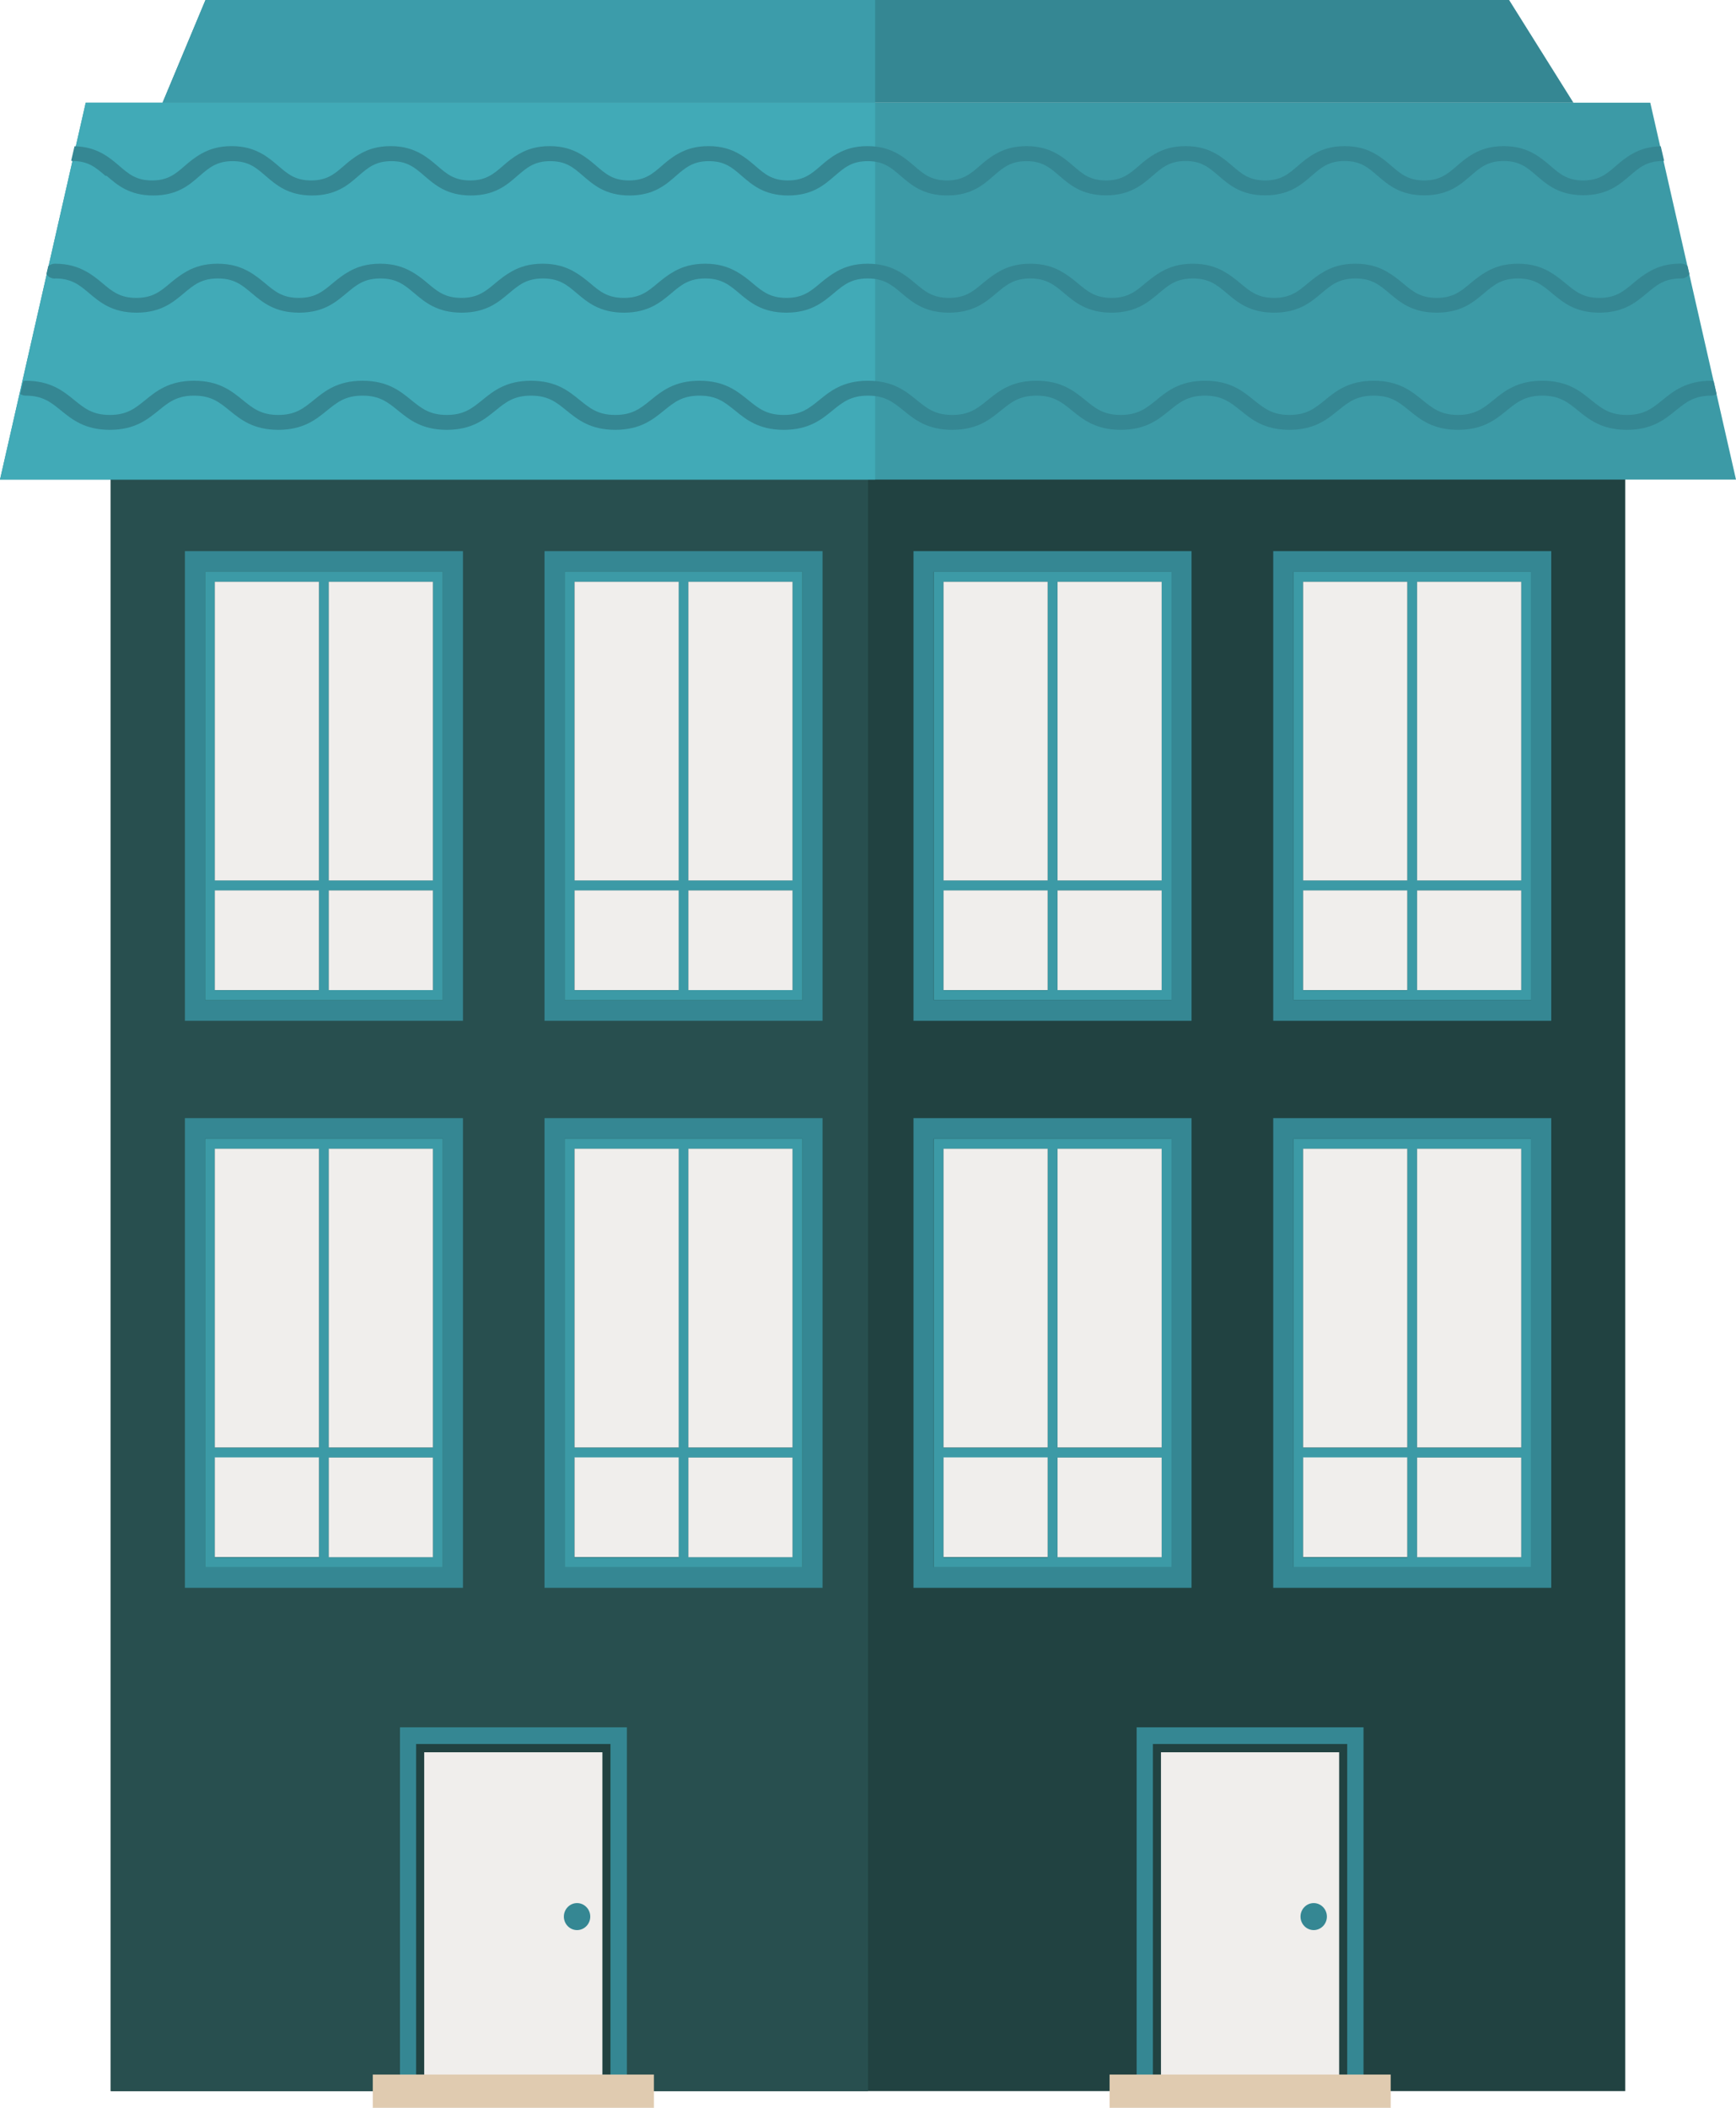
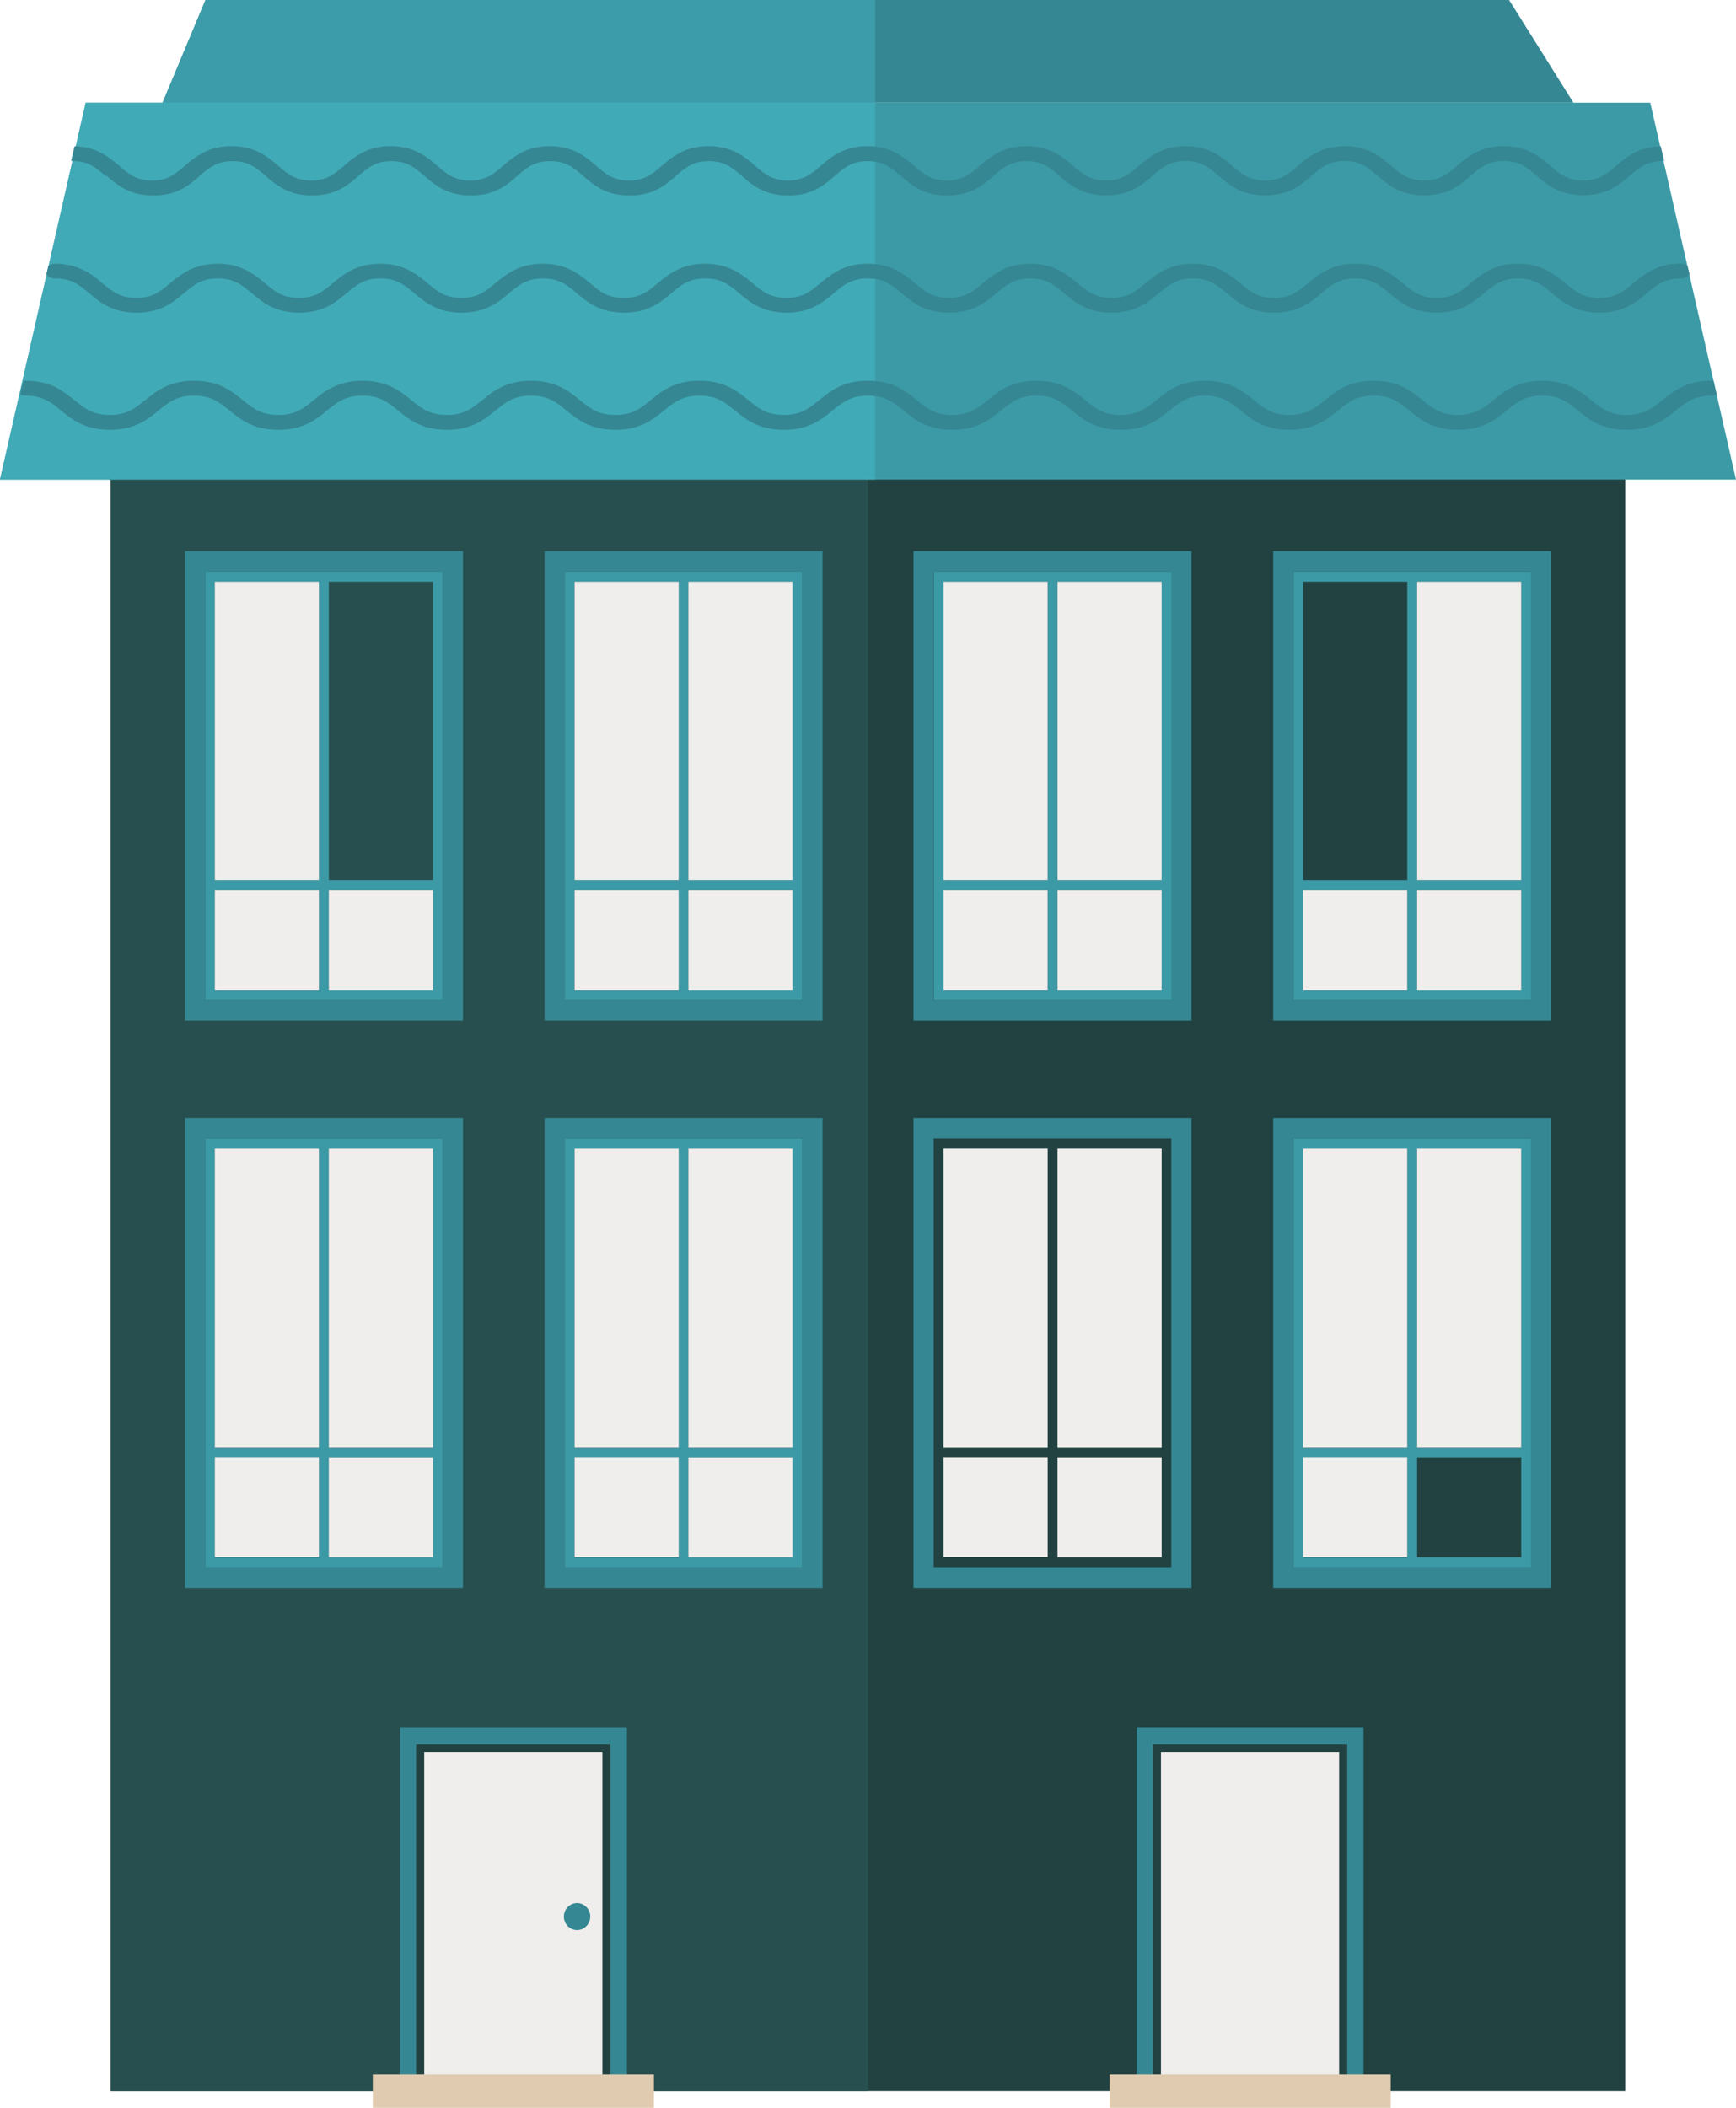
<svg xmlns="http://www.w3.org/2000/svg" width="89" height="108" viewBox="0 0 89 108" fill="none">
  <g id="OBJECTS" clip-path="url(#clip0_2226_467)">
    <g id="Group">
      <path id="Vector" d="M5.678 21.395V107.145H83.322V21.395H5.678Z" fill="#214241" />
      <path id="Vector_2" d="M5.678 21.395V107.145H44.5V21.395H5.678Z" fill="#284F4F" />
      <g id="Group_2">
        <path id="Vector_3" d="M80.665 5.262H8.334L10.535 0H77.368L80.665 5.262Z" fill="#358793" />
        <g id="Group_3">
          <path id="Vector_4" d="M89 24.574H0L4.395 5.262H84.605L89 24.574Z" fill="#3C9AA6" />
          <path id="Vector_5" d="M44.865 0H10.535L8.334 5.262H44.865V0Z" fill="#3C9CAA" />
          <path id="Vector_6" d="M44.866 5.262H4.395L0 24.574H44.866V5.262Z" fill="#41AAB7" />
          <g id="Group_4">
            <path id="Vector_7" d="M5.47 9.013C6.015 9.479 6.629 10.016 7.857 10.016C9.085 10.016 9.699 9.486 10.237 9.013C10.727 8.589 11.113 8.257 11.928 8.257C12.742 8.257 13.128 8.589 13.618 9.013C14.163 9.479 14.777 10.016 15.998 10.016C17.219 10.016 17.84 9.486 18.378 9.013C18.868 8.589 19.255 8.257 20.069 8.257C20.883 8.257 21.269 8.589 21.759 9.013C22.304 9.479 22.918 10.016 24.139 10.016C25.36 10.016 25.981 9.486 26.519 9.013C27.009 8.589 27.396 8.257 28.21 8.257C29.024 8.257 29.403 8.589 29.893 9.013C30.438 9.479 31.052 10.016 32.273 10.016C33.495 10.016 34.115 9.486 34.654 9.013C35.143 8.589 35.53 8.257 36.344 8.257C37.158 8.257 37.537 8.589 38.027 9.013C38.572 9.479 39.186 10.016 40.407 10.016C41.629 10.016 42.25 9.486 42.795 9.013C43.285 8.589 43.671 8.257 44.485 8.257C45.299 8.257 45.685 8.589 46.175 9.013C46.72 9.479 47.334 10.016 48.556 10.016C49.777 10.016 50.398 9.486 50.936 9.013C51.426 8.589 51.812 8.257 52.626 8.257C53.44 8.257 53.827 8.589 54.316 9.013C54.861 9.479 55.475 10.009 56.703 10.009C57.931 10.009 58.546 9.479 59.091 9.006C59.581 8.582 59.967 8.25 60.781 8.25C61.595 8.25 61.981 8.582 62.471 9.006C63.016 9.472 63.63 10.009 64.858 10.009C66.086 10.009 66.701 9.479 67.246 9.006C67.735 8.582 68.122 8.25 68.936 8.25C69.75 8.25 70.136 8.582 70.626 9.006C71.171 9.472 71.785 10.009 73.013 10.009C74.241 10.009 74.855 9.479 75.4 9.006C75.89 8.582 76.277 8.25 77.091 8.25C77.905 8.25 78.291 8.582 78.781 9.006C79.326 9.472 79.94 10.002 81.168 10.002C82.396 10.002 83.01 9.472 83.555 9.006C84.045 8.582 84.438 8.25 85.246 8.25C85.266 8.25 85.287 8.243 85.315 8.236L85.142 7.494C84.528 7.508 84.073 7.664 83.707 7.869C83.376 8.052 83.107 8.271 82.858 8.49C82.369 8.914 81.982 9.246 81.168 9.246C80.354 9.246 79.968 8.914 79.478 8.49C79.229 8.278 78.96 8.052 78.629 7.869C78.236 7.65 77.76 7.487 77.091 7.487C76.421 7.487 75.945 7.65 75.552 7.869C75.221 8.052 74.952 8.271 74.704 8.49C74.214 8.914 73.827 9.246 73.013 9.246C72.199 9.246 71.813 8.914 71.323 8.49C71.075 8.278 70.805 8.052 70.474 7.869C70.081 7.65 69.605 7.487 68.936 7.487C68.267 7.487 67.79 7.65 67.397 7.869C67.066 8.052 66.797 8.271 66.549 8.49C66.059 8.914 65.672 9.246 64.858 9.246C64.044 9.246 63.658 8.914 63.168 8.49C62.92 8.278 62.651 8.052 62.319 7.869C61.926 7.65 61.45 7.487 60.781 7.487C60.112 7.487 59.636 7.65 59.242 7.869C58.911 8.052 58.642 8.271 58.394 8.49C57.904 8.914 57.518 9.246 56.703 9.246C55.889 9.246 55.503 8.914 55.013 8.49C54.765 8.278 54.496 8.052 54.165 7.869C53.771 7.65 53.295 7.487 52.626 7.487C51.957 7.487 51.481 7.65 51.087 7.869C50.756 8.052 50.487 8.271 50.239 8.49C49.749 8.914 49.363 9.246 48.549 9.246C47.734 9.246 47.348 8.914 46.858 8.49C46.61 8.278 46.341 8.052 46.01 7.869C45.616 7.65 45.14 7.487 44.471 7.487C43.802 7.487 43.326 7.65 42.933 7.869C42.602 8.052 42.332 8.271 42.084 8.49C41.594 8.914 41.208 9.246 40.394 9.246C39.58 9.246 39.2 8.914 38.71 8.49C38.462 8.278 38.193 8.052 37.862 7.869C37.468 7.65 36.992 7.487 36.323 7.487C35.654 7.487 35.178 7.65 34.785 7.869C34.453 8.052 34.184 8.271 33.936 8.49C33.446 8.914 33.06 9.246 32.246 9.246C31.432 9.246 31.052 8.914 30.562 8.49C30.314 8.278 30.045 8.052 29.714 7.869C29.32 7.65 28.844 7.487 28.182 7.487C27.52 7.487 27.037 7.65 26.644 7.869C26.312 8.052 26.043 8.271 25.795 8.49C25.305 8.914 24.919 9.246 24.105 9.246C23.291 9.246 22.904 8.914 22.414 8.49C22.166 8.278 21.897 8.052 21.566 7.869C21.172 7.65 20.696 7.487 20.027 7.487C19.358 7.487 18.882 7.65 18.489 7.869C18.157 8.052 17.888 8.271 17.64 8.49C17.15 8.914 16.764 9.246 15.95 9.246C15.136 9.246 14.749 8.914 14.259 8.49C14.011 8.278 13.742 8.052 13.411 7.869C13.018 7.65 12.541 7.487 11.872 7.487C11.203 7.487 10.727 7.65 10.334 7.869C10.003 8.052 9.734 8.271 9.485 8.49C8.995 8.914 8.609 9.246 7.795 9.246C6.981 9.246 6.594 8.914 6.105 8.49C5.856 8.278 5.587 8.052 5.256 7.869C4.883 7.664 4.435 7.508 3.821 7.494L3.648 8.236C3.648 8.236 3.69 8.25 3.717 8.25C4.525 8.25 4.911 8.582 5.401 9.006L5.47 9.013Z" fill="#358793" />
            <path id="Vector_8" d="M2.834 14.268C3.669 14.268 4.069 14.6 4.573 15.024C5.125 15.49 5.753 16.02 7.001 16.02C8.25 16.02 8.871 15.49 9.43 15.024C9.934 14.6 10.334 14.268 11.168 14.268C12.003 14.268 12.403 14.6 12.907 15.024C13.459 15.49 14.087 16.02 15.336 16.02C16.584 16.02 17.205 15.49 17.764 15.024C18.268 14.6 18.668 14.268 19.503 14.268C20.338 14.268 20.738 14.6 21.241 15.024C21.793 15.49 22.421 16.02 23.67 16.02C24.919 16.02 25.547 15.49 26.098 15.024C26.602 14.6 27.002 14.268 27.837 14.268C28.672 14.268 29.072 14.6 29.569 15.024C30.121 15.49 30.748 16.02 31.99 16.02C33.232 16.02 33.867 15.49 34.419 15.024C34.922 14.6 35.323 14.268 36.157 14.268C36.992 14.268 37.392 14.6 37.896 15.024C38.448 15.49 39.076 16.02 40.318 16.02C41.56 16.02 42.187 15.49 42.746 15.024C43.25 14.6 43.65 14.268 44.485 14.268C45.32 14.268 45.72 14.6 46.224 15.024C46.775 15.49 47.403 16.02 48.652 16.02C49.901 16.02 50.529 15.49 51.081 15.024C51.584 14.6 51.984 14.268 52.819 14.268C53.654 14.268 54.054 14.6 54.558 15.024C55.11 15.49 55.737 16.02 56.986 16.02C58.235 16.02 58.863 15.49 59.415 15.024C59.918 14.6 60.319 14.268 61.153 14.268C61.988 14.268 62.388 14.6 62.892 15.024C63.444 15.49 64.072 16.02 65.32 16.02C66.569 16.02 67.197 15.49 67.749 15.024C68.253 14.6 68.653 14.268 69.488 14.268C70.323 14.268 70.723 14.6 71.226 15.024C71.778 15.49 72.406 16.02 73.655 16.02C74.904 16.02 75.531 15.49 76.083 15.024C76.587 14.6 76.987 14.268 77.822 14.268C78.657 14.268 79.057 14.6 79.567 15.024C80.126 15.49 80.754 16.02 81.996 16.02C83.238 16.02 83.873 15.49 84.431 15.024C84.935 14.6 85.335 14.268 86.177 14.268C86.37 14.268 86.543 14.176 86.612 14.035L86.515 13.625C86.425 13.555 86.308 13.505 86.17 13.505C85.494 13.505 85.004 13.668 84.604 13.887C84.273 14.07 83.99 14.289 83.742 14.501C83.238 14.925 82.838 15.264 81.996 15.264C81.154 15.264 80.761 14.932 80.251 14.508C79.995 14.296 79.719 14.077 79.388 13.894C78.988 13.675 78.498 13.512 77.822 13.512C77.146 13.512 76.656 13.675 76.256 13.894C75.925 14.077 75.649 14.296 75.393 14.508C74.89 14.932 74.49 15.264 73.655 15.264C72.82 15.264 72.42 14.932 71.916 14.508C71.661 14.296 71.385 14.077 71.054 13.894C70.654 13.675 70.171 13.512 69.488 13.512C68.805 13.512 68.322 13.675 67.921 13.894C67.59 14.077 67.314 14.296 67.059 14.508C66.555 14.932 66.155 15.264 65.32 15.264C64.486 15.264 64.086 14.932 63.582 14.508C63.327 14.296 63.051 14.077 62.719 13.894C62.319 13.675 61.83 13.512 61.153 13.512C60.477 13.512 59.987 13.675 59.587 13.894C59.256 14.077 58.98 14.296 58.725 14.508C58.221 14.932 57.821 15.264 56.986 15.264C56.151 15.264 55.751 14.932 55.248 14.508C54.992 14.296 54.716 14.077 54.385 13.894C53.985 13.675 53.495 13.512 52.819 13.512C52.143 13.512 51.653 13.675 51.253 13.894C50.922 14.077 50.646 14.296 50.391 14.508C49.887 14.932 49.487 15.264 48.652 15.264C47.817 15.264 47.417 14.932 46.913 14.508C46.665 14.296 46.389 14.077 46.051 13.894C45.651 13.675 45.161 13.512 44.485 13.512C43.809 13.512 43.319 13.675 42.919 13.894C42.588 14.077 42.312 14.296 42.056 14.508C41.553 14.932 41.153 15.264 40.318 15.264C39.483 15.264 39.083 14.932 38.579 14.508C38.331 14.296 38.055 14.077 37.717 13.894C37.317 13.675 36.827 13.512 36.151 13.512C35.474 13.512 34.985 13.675 34.584 13.894C34.253 14.077 33.977 14.296 33.722 14.508C33.218 14.932 32.818 15.264 31.983 15.264C31.149 15.264 30.748 14.932 30.252 14.508C29.997 14.296 29.721 14.077 29.389 13.894C28.989 13.675 28.506 13.512 27.823 13.512C27.14 13.512 26.657 13.675 26.257 13.894C25.926 14.077 25.65 14.296 25.395 14.508C24.891 14.932 24.491 15.264 23.656 15.264C22.821 15.264 22.421 14.932 21.918 14.508C21.669 14.296 21.393 14.077 21.055 13.894C20.655 13.675 20.165 13.512 19.489 13.512C18.813 13.512 18.323 13.675 17.923 13.894C17.592 14.077 17.316 14.296 17.061 14.508C16.557 14.932 16.157 15.264 15.322 15.264C14.487 15.264 14.087 14.932 13.583 14.508C13.328 14.296 13.059 14.077 12.721 13.894C12.321 13.675 11.831 13.512 11.155 13.512C10.479 13.512 9.989 13.675 9.589 13.894C9.257 14.077 8.981 14.296 8.726 14.508C8.223 14.932 7.822 15.264 6.988 15.264C6.153 15.264 5.753 14.932 5.249 14.508C5.001 14.296 4.725 14.077 4.387 13.894C3.986 13.675 3.497 13.512 2.82 13.512C2.682 13.512 2.565 13.562 2.475 13.633L2.379 14.042C2.455 14.176 2.62 14.275 2.814 14.275L2.834 14.268Z" fill="#358793" />
            <path id="Vector_9" d="M87.854 19.53C87.813 19.523 87.778 19.509 87.737 19.509C86.453 19.509 85.805 20.032 85.232 20.498C84.708 20.922 84.287 21.261 83.404 21.261C82.521 21.261 82.1 20.922 81.576 20.498C81.003 20.032 80.355 19.509 79.071 19.509C77.788 19.509 77.139 20.032 76.567 20.498C76.043 20.922 75.622 21.261 74.745 21.261C73.869 21.261 73.448 20.922 72.924 20.498C72.351 20.032 71.703 19.509 70.427 19.509C69.15 19.509 68.495 20.032 67.929 20.498C67.405 20.922 66.991 21.261 66.108 21.261C65.225 21.261 64.811 20.922 64.279 20.498C63.707 20.032 63.058 19.509 61.782 19.509C60.505 19.509 59.85 20.032 59.284 20.498C58.76 20.922 58.339 21.261 57.456 21.261C56.573 21.261 56.159 20.922 55.635 20.498C55.062 20.032 54.413 19.509 53.137 19.509C51.861 19.509 51.212 20.032 50.639 20.498C50.115 20.922 49.701 21.261 48.818 21.261C47.935 21.261 47.521 20.922 46.997 20.498C46.424 20.032 45.776 19.509 44.499 19.509C43.223 19.509 42.574 20.032 42.002 20.498C41.477 20.922 41.063 21.261 40.18 21.261C39.297 21.261 38.883 20.922 38.359 20.498C37.786 20.032 37.138 19.509 35.861 19.509C34.585 19.509 33.937 20.032 33.364 20.498C32.84 20.922 32.426 21.261 31.543 21.261C30.659 21.261 30.245 20.922 29.721 20.498C29.148 20.032 28.5 19.509 27.224 19.509C25.947 19.509 25.299 20.032 24.726 20.498C24.202 20.922 23.788 21.261 22.905 21.261C22.022 21.261 21.608 20.922 21.083 20.498C20.511 20.032 19.862 19.509 18.586 19.509C17.309 19.509 16.661 20.032 16.088 20.498C15.564 20.922 15.15 21.261 14.267 21.261C13.384 21.261 12.97 20.922 12.445 20.498C11.873 20.032 11.224 19.509 9.948 19.509C8.672 19.509 8.023 20.032 7.45 20.498C6.926 20.922 6.512 21.261 5.629 21.261C4.746 21.261 4.332 20.922 3.808 20.498C3.235 20.032 2.586 19.509 1.31 19.509C1.269 19.509 1.234 19.523 1.193 19.53L1.041 20.194C1.117 20.237 1.207 20.272 1.31 20.272C2.193 20.272 2.607 20.611 3.131 21.035C3.704 21.501 4.353 22.024 5.629 22.024C6.905 22.024 7.554 21.501 8.127 21.035C8.651 20.611 9.065 20.272 9.948 20.272C10.831 20.272 11.245 20.611 11.769 21.035C12.342 21.501 12.991 22.024 14.267 22.024C15.543 22.024 16.192 21.501 16.764 21.035C17.289 20.611 17.703 20.272 18.586 20.272C19.469 20.272 19.883 20.611 20.407 21.035C20.98 21.501 21.628 22.024 22.905 22.024C24.181 22.024 24.829 21.501 25.402 21.035C25.927 20.611 26.34 20.272 27.224 20.272C28.107 20.272 28.521 20.611 29.045 21.035C29.618 21.501 30.266 22.024 31.543 22.024C32.819 22.024 33.467 21.501 34.04 21.035C34.564 20.611 34.978 20.272 35.861 20.272C36.745 20.272 37.158 20.611 37.683 21.035C38.255 21.501 38.904 22.024 40.18 22.024C41.457 22.024 42.112 21.501 42.678 21.035C43.202 20.611 43.616 20.272 44.499 20.272C45.382 20.272 45.796 20.611 46.321 21.035C46.893 21.501 47.542 22.024 48.818 22.024C50.094 22.024 50.743 21.501 51.316 21.035C51.84 20.611 52.254 20.272 53.137 20.272C54.02 20.272 54.434 20.611 54.959 21.035C55.531 21.501 56.18 22.024 57.456 22.024C58.732 22.024 59.388 21.501 59.953 21.035C60.478 20.611 60.899 20.272 61.775 20.272C62.651 20.272 63.072 20.611 63.603 21.035C64.176 21.501 64.824 22.024 66.101 22.024C67.377 22.024 68.026 21.501 68.598 21.035C69.123 20.611 69.537 20.272 70.427 20.272C71.317 20.272 71.724 20.611 72.248 21.035C72.82 21.501 73.469 22.024 74.745 22.024C76.022 22.024 76.677 21.501 77.243 21.035C77.767 20.611 78.188 20.272 79.071 20.272C79.954 20.272 80.375 20.611 80.9 21.035C81.472 21.501 82.121 22.024 83.404 22.024C84.687 22.024 85.336 21.501 85.908 21.035C86.433 20.611 86.854 20.272 87.737 20.272C87.84 20.272 87.93 20.244 88.006 20.194L87.854 19.53Z" fill="#358793" />
          </g>
        </g>
      </g>
    </g>
    <g id="Group_5">
      <g id="Group_6">
        <path id="Vector_10" d="M23.727 28.24H9.48V52.305H23.734V28.24H23.727ZM22.692 51.245H10.515V29.292H22.699V51.245H22.692Z" fill="#358793" />
        <path id="Vector_11" d="M10.516 51.245H22.7V29.292H10.516V51.245ZM16.856 29.808H22.196V45.114H16.856V29.808ZM16.856 50.73V45.623H22.196V50.73H16.856ZM11.012 29.808H16.352V45.114H11.012V29.808ZM11.012 45.63H16.352V50.737H11.012V45.63Z" fill="#3C9AA6" />
        <path id="Vector_12" d="M22.195 45.623H16.855V50.73H22.195V45.623Z" fill="#F0EEEC" />
-         <path id="Vector_13" d="M22.195 29.808H16.855V45.114H22.195V29.808Z" fill="#F0EEEC" />
        <path id="Vector_14" d="M16.352 50.73V45.623H11.012V50.73H16.352Z" fill="#F0EEEC" />
        <path id="Vector_15" d="M16.352 29.808H11.012V45.114H16.352V29.808Z" fill="#F0EEEC" />
      </g>
      <g id="Group_7">
        <path id="Vector_16" d="M42.17 28.24H27.916V52.305H42.17V28.24ZM41.135 51.245H28.951V29.292H41.135V51.245Z" fill="#358793" />
        <path id="Vector_17" d="M28.951 51.245H41.135V29.292H28.951V51.245ZM35.292 29.808H40.632V45.114H35.292V29.808ZM35.292 50.73V45.623H40.632V50.73H35.292ZM29.448 29.808H34.788V45.114H29.448V29.808ZM29.448 45.63H34.788V50.737H29.448V45.63Z" fill="#3C9AA6" />
        <path id="Vector_18" d="M40.631 45.623H35.291V50.73H40.631V45.623Z" fill="#F0EEEC" />
        <path id="Vector_19" d="M40.631 29.808H35.291V45.114H40.631V29.808Z" fill="#F0EEEC" />
        <path id="Vector_20" d="M34.795 50.73V45.623H29.455V50.73H34.795Z" fill="#F0EEEC" />
-         <path id="Vector_21" d="M34.795 29.808H29.455V45.114H34.795V29.808Z" fill="#F0EEEC" />
+         <path id="Vector_21" d="M34.795 29.808H29.455V45.114H34.795Z" fill="#F0EEEC" />
      </g>
      <g id="Group_8">
        <path id="Vector_22" d="M61.086 28.24H46.832V52.305H61.086V28.24ZM60.051 51.245H47.867V29.292H60.051V51.245Z" fill="#358793" />
        <path id="Vector_23" d="M47.873 51.245H60.057V29.292H47.873V51.245ZM54.213 29.808H59.553V45.114H54.213V29.808ZM54.213 50.73V45.623H59.553V50.73H54.213ZM48.37 29.808H53.71V45.114H48.37V29.808ZM48.37 45.63H53.71V50.737H48.37V45.63Z" fill="#3C9AA6" />
        <path id="Vector_24" d="M59.555 45.623H54.215V50.73H59.555V45.623Z" fill="#F0EEEC" />
        <path id="Vector_25" d="M59.555 29.808H54.215V45.114H59.555V29.808Z" fill="#F0EEEC" />
        <path id="Vector_26" d="M53.711 50.73V45.623H48.371V50.73H53.711Z" fill="#F0EEEC" />
        <path id="Vector_27" d="M53.711 29.808H48.371V45.114H53.711V29.808Z" fill="#F0EEEC" />
      </g>
      <g id="Group_9">
        <path id="Vector_28" d="M79.529 28.24H65.275V52.305H79.529V28.24ZM78.494 51.245H66.31V29.292H78.494V51.245Z" fill="#358793" />
        <path id="Vector_29" d="M66.311 51.245H78.495V29.292H66.311V51.245ZM72.651 29.808H77.991V45.114H72.651V29.808ZM72.651 50.73V45.623H77.991V50.73H72.651ZM66.807 29.808H72.147V45.114H66.807V29.808ZM66.807 45.63H72.147V50.737H66.807V45.63Z" fill="#3C9AA6" />
        <path id="Vector_30" d="M77.99 45.623H72.65V50.73H77.99V45.623Z" fill="#F0EEEC" />
        <path id="Vector_31" d="M77.99 29.808H72.65V45.114H77.99V29.808Z" fill="#F0EEEC" />
        <path id="Vector_32" d="M72.147 50.73V45.623H66.807V50.73H72.147Z" fill="#F0EEEC" />
-         <path id="Vector_33" d="M72.147 29.808H66.807V45.114H72.147V29.808Z" fill="#F0EEEC" />
      </g>
    </g>
    <g id="Group_10">
      <g id="Group_11">
        <path id="Vector_34" d="M23.727 57.292H9.48V81.357H23.734V57.292H23.727ZM22.692 80.297H10.515V58.344H22.699V80.297H22.692Z" fill="#358793" />
        <path id="Vector_35" d="M10.516 80.304H22.7V58.351H10.516V80.304ZM16.856 58.867H22.196V74.173H16.856V58.867ZM16.856 79.789V74.682H22.196V79.789H16.856ZM11.012 58.867H16.352V74.173H11.012V58.867ZM11.012 74.689H16.352V79.796H11.012V74.689Z" fill="#3C9AA6" />
        <path id="Vector_36" d="M22.195 74.682H16.855V79.789H22.195V74.682Z" fill="#F0EEEC" />
        <path id="Vector_37" d="M22.195 58.86H16.855V74.166H22.195V58.86Z" fill="#F0EEEC" />
        <path id="Vector_38" d="M16.352 79.781V74.675H11.012V79.781H16.352Z" fill="#F0EEEC" />
        <path id="Vector_39" d="M16.352 58.86H11.012V74.166H16.352V58.86Z" fill="#F0EEEC" />
      </g>
      <g id="Group_12">
        <path id="Vector_40" d="M42.17 57.292H27.916V81.357H42.17V57.292ZM41.135 80.297H28.951V58.344H41.135V80.297Z" fill="#358793" />
        <path id="Vector_41" d="M28.951 80.304H41.135V58.351H28.951V80.304ZM35.292 58.867H40.632V74.173H35.292V58.867ZM35.292 79.789V74.682H40.632V79.789H35.292ZM29.448 58.867H34.788V74.173H29.448V58.867ZM29.448 74.689H34.788V79.796H29.448V74.689Z" fill="#3C9AA6" />
        <path id="Vector_42" d="M40.631 74.682H35.291V79.789H40.631V74.682Z" fill="#F0EEEC" />
        <path id="Vector_43" d="M40.631 58.86H35.291V74.166H40.631V58.86Z" fill="#F0EEEC" />
        <path id="Vector_44" d="M34.795 79.781V74.675H29.455V79.781H34.795Z" fill="#F0EEEC" />
        <path id="Vector_45" d="M34.795 58.86H29.455V74.166H34.795V58.86Z" fill="#F0EEEC" />
      </g>
      <g id="Group_13">
        <path id="Vector_46" d="M61.086 57.292H46.832V81.357H61.086V57.292ZM60.051 80.297H47.867V58.344H60.051V80.297Z" fill="#358793" />
-         <path id="Vector_47" d="M47.873 80.304H60.057V58.351H47.873V80.304ZM54.213 58.867H59.553V74.173H54.213V58.867ZM54.213 79.789V74.682H59.553V79.789H54.213ZM48.37 58.867H53.71V74.173H48.37V58.867ZM48.37 74.689H53.71V79.796H48.37V74.689Z" fill="#3C9AA6" />
        <path id="Vector_48" d="M59.555 74.682H54.215V79.789H59.555V74.682Z" fill="#F0EEEC" />
        <path id="Vector_49" d="M59.555 58.86H54.215V74.166H59.555V58.86Z" fill="#F0EEEC" />
        <path id="Vector_50" d="M53.711 79.781V74.675H48.371V79.781H53.711Z" fill="#F0EEEC" />
        <path id="Vector_51" d="M53.711 58.86H48.371V74.166H53.711V58.86Z" fill="#F0EEEC" />
      </g>
      <g id="Group_14">
        <path id="Vector_52" d="M79.529 57.292H65.275V81.357H79.529V57.292ZM78.494 80.297H66.31V58.344H78.494V80.297Z" fill="#358793" />
        <path id="Vector_53" d="M66.311 80.304H78.495V58.351H66.311V80.304ZM72.651 58.867H77.991V74.173H72.651V58.867ZM72.651 79.789V74.682H77.991V79.789H72.651ZM66.807 58.867H72.147V74.173H66.807V58.867ZM66.807 74.689H72.147V79.796H66.807V74.689Z" fill="#3C9AA6" />
-         <path id="Vector_54" d="M77.99 74.682H72.65V79.789H77.99V74.682Z" fill="#F0EEEC" />
        <path id="Vector_55" d="M77.99 58.86H72.65V74.166H77.99V58.86Z" fill="#F0EEEC" />
        <path id="Vector_56" d="M72.147 79.781V74.675H66.807V79.781H72.147Z" fill="#F0EEEC" />
        <path id="Vector_57" d="M72.147 58.86H66.807V74.166H72.147V58.86Z" fill="#F0EEEC" />
      </g>
    </g>
    <g id="Group_15">
      <g id="Group_16">
        <g id="Group_17">
          <path id="Vector_58" d="M32.138 88.505H20.506V107.145H32.138V88.505Z" fill="#358793" />
          <path id="Vector_59" d="M31.297 106.298V89.36H21.334V106.298H31.297Z" fill="#214241" />
          <path id="Vector_60" d="M30.883 107.145V89.783H21.748V107.145H30.883Z" fill="#F0EEEC" />
        </g>
        <path id="Vector_61" d="M28.908 98.203C28.908 97.822 29.212 97.511 29.584 97.511C29.957 97.511 30.261 97.822 30.261 98.203C30.261 98.584 29.957 98.895 29.584 98.895C29.212 98.895 28.908 98.584 28.908 98.203Z" fill="#358793" />
      </g>
      <path id="Vector_62" d="M33.524 106.298H19.111V108H33.524V106.298Z" fill="#E0CBB0" />
    </g>
    <g id="Group_18">
      <g id="Group_19">
        <g id="Group_20">
          <path id="Vector_63" d="M69.904 88.505H58.272V107.145H69.904V88.505Z" fill="#358793" />
          <path id="Vector_64" d="M69.068 106.298V89.36H59.106V106.298H69.068Z" fill="#214241" />
          <path id="Vector_65" d="M68.654 107.145V89.783H59.52V107.145H68.654Z" fill="#F0EEEC" />
        </g>
-         <path id="Vector_66" d="M66.674 98.203C66.674 97.822 66.977 97.511 67.35 97.511C67.722 97.511 68.026 97.822 68.026 98.203C68.026 98.584 67.722 98.895 67.35 98.895C66.977 98.895 66.674 98.584 66.674 98.203Z" fill="#358793" />
      </g>
      <path id="Vector_67" d="M71.297 106.298H56.885V108H71.297V106.298Z" fill="#E0CBB0" />
    </g>
  </g>
  <defs>
    <clipPath id="clip0_2226_467">
      <rect width="89" height="108" fill="white" />
    </clipPath>
  </defs>
</svg>